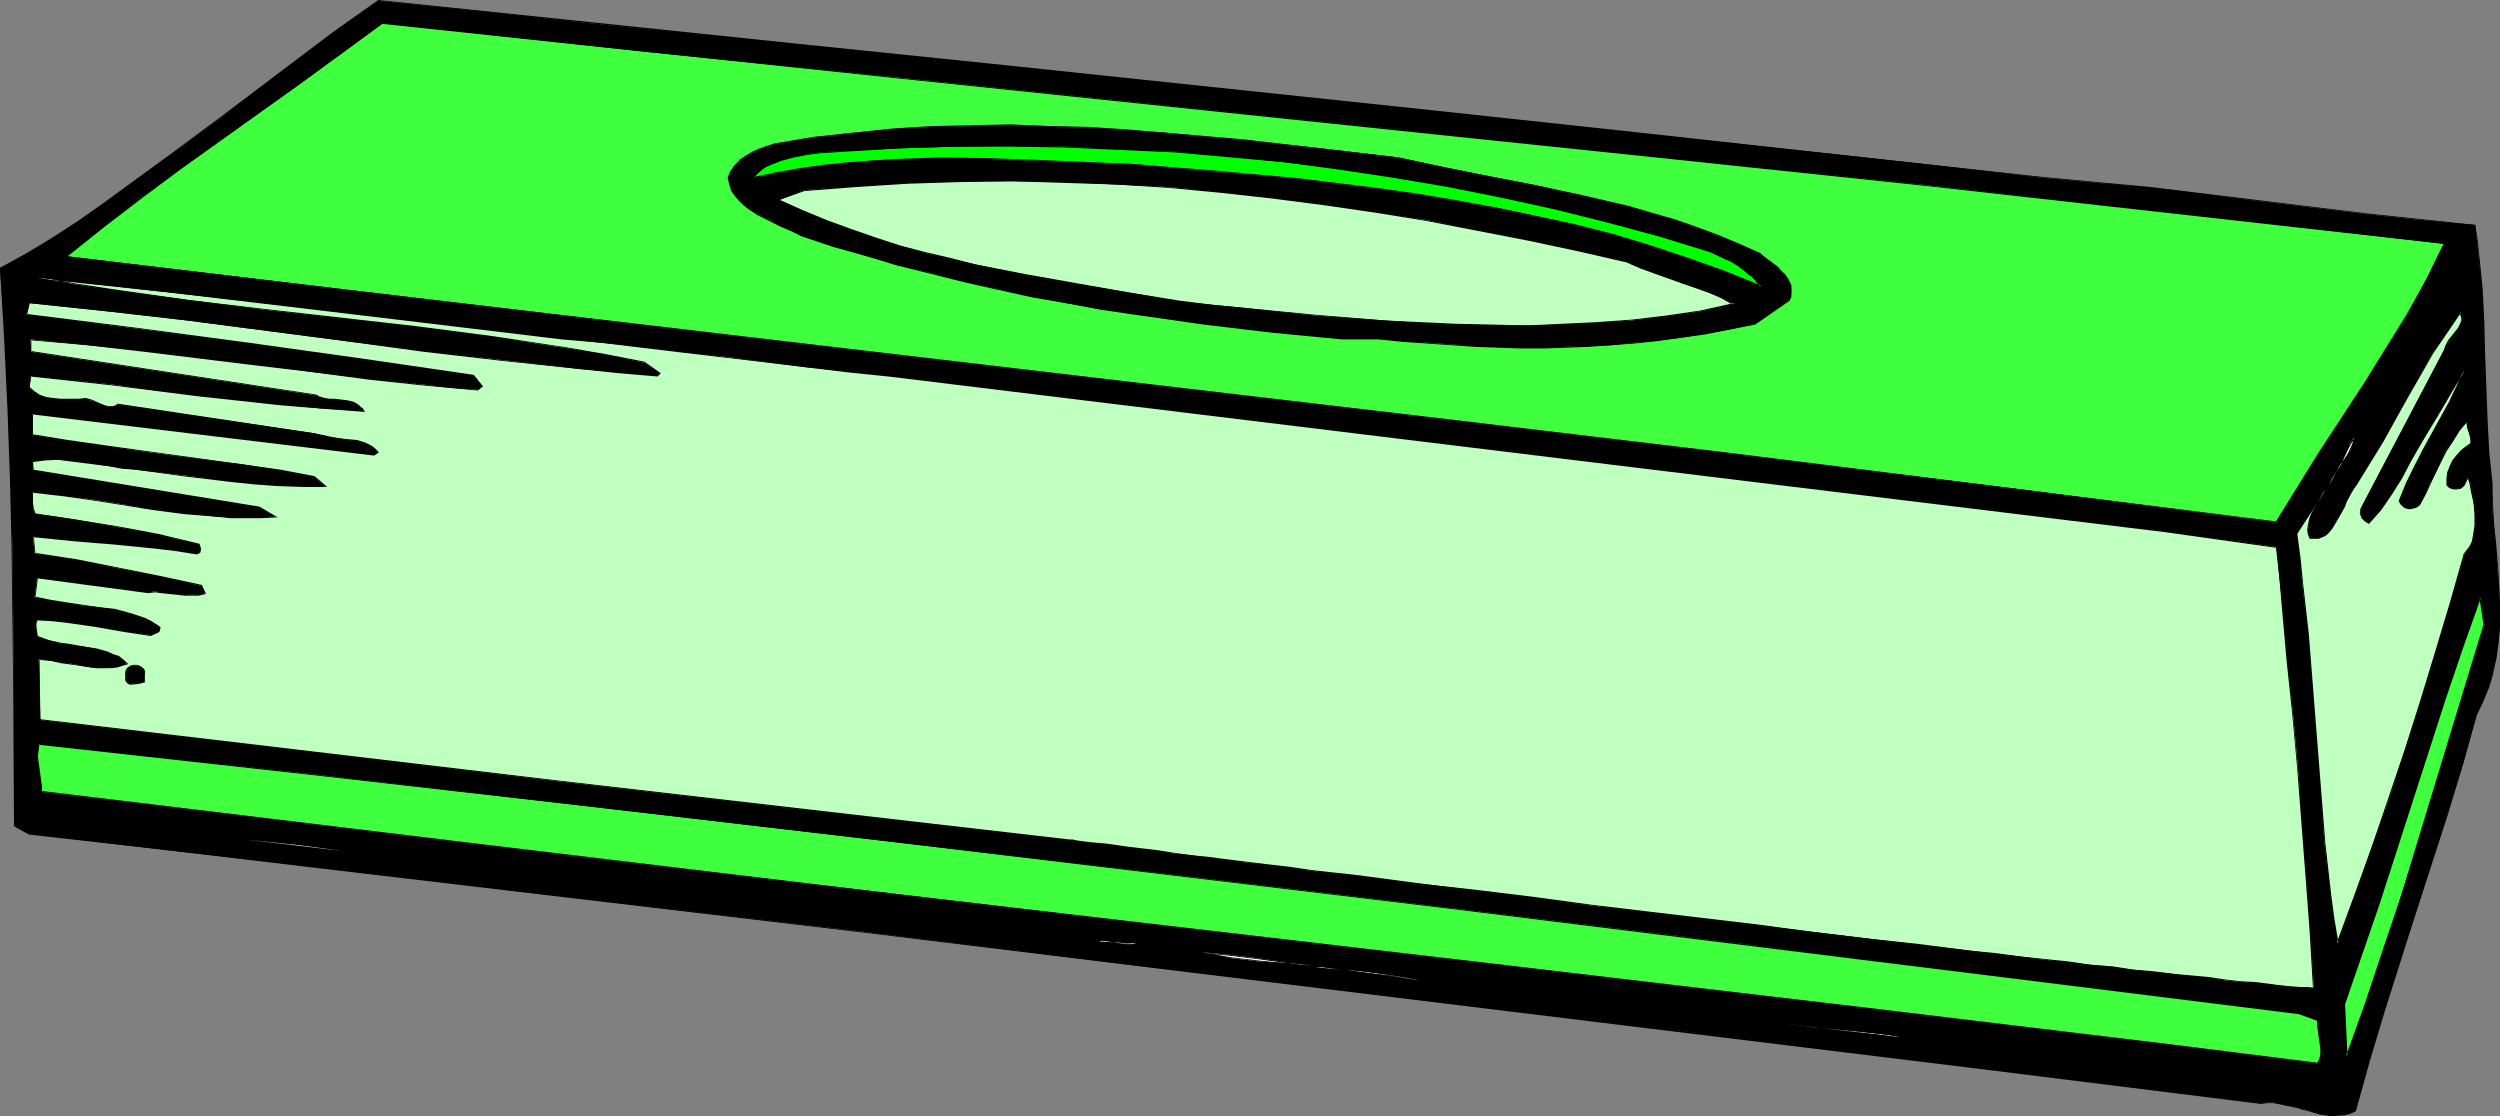
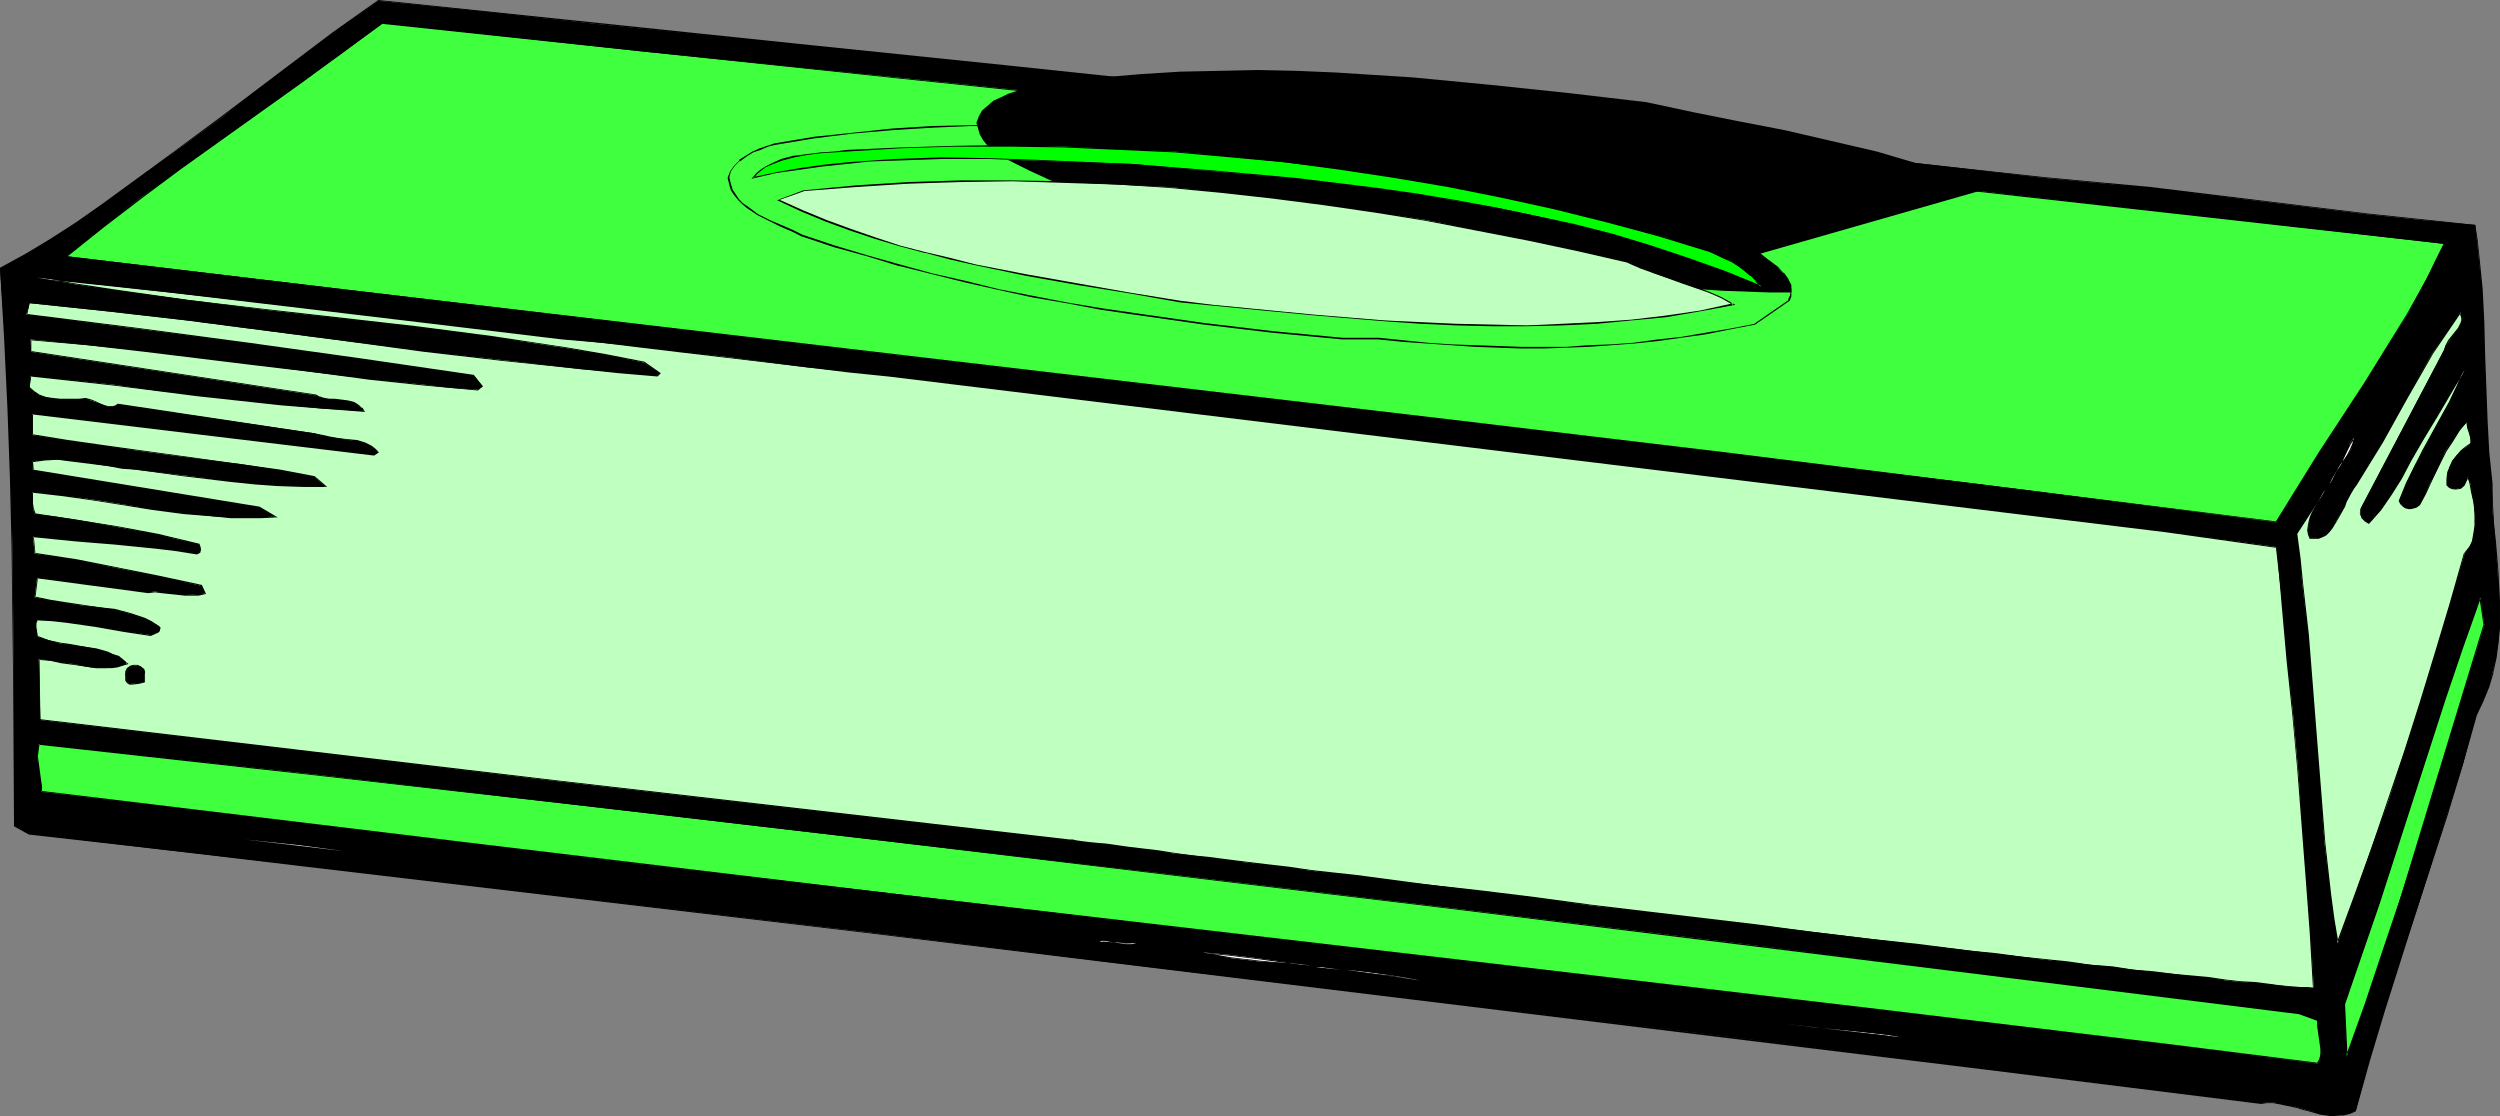
<svg xmlns="http://www.w3.org/2000/svg" xmlns:ns1="http://sodipodi.sourceforge.net/DTD/sodipodi-0.dtd" xmlns:ns2="http://www.inkscape.org/namespaces/inkscape" version="1.0" width="129.724mm" height="57.925mm" id="svg59" ns1:docname="Butter Dish 2.wmf">
  <rect width="100%" height="100%" fill="#808080" stroke="none" />
  <ns1:namedview id="namedview59" pagecolor="#ffffff" bordercolor="#000000" borderopacity="0.25" ns2:showpageshadow="2" ns2:pageopacity="0.0" ns2:pagecheckerboard="0" ns2:deskcolor="#d1d1d1" ns2:document-units="mm" />
  <defs id="defs1">
    <pattern id="WMFhbasepattern" patternUnits="userSpaceOnUse" width="6" height="6" x="0" y="0" />
  </defs>
  <path style="fill:#000000;fill-opacity:1;fill-rule:evenodd;stroke:none" d="m 400.929,34.9 10.342,0.969 10.504,0.969 21.17,2.585 21.17,2.585 10.666,1.131 10.666,0.969 0.323,3.07 0.323,3.07 0.646,6.463 0.323,6.463 0.162,6.463 0.485,12.926 0.323,6.14 0.646,6.14 0.162,2.747 v 2.747 l 0.323,2.908 0.162,2.747 0.485,5.817 0.323,5.817 v 2.747 2.908 l -0.162,2.908 -0.485,2.747 -0.646,2.908 -0.808,2.908 -1.131,2.747 -1.293,2.747 -2.586,9.694 -3.07,9.694 -6.141,19.389 -3.232,9.533 -3.07,9.856 -2.909,9.694 -2.586,9.694 -1.131,0.485 -1.293,0.323 -1.131,0.162 h -1.131 l -2.262,-0.323 -2.262,-0.646 -1.131,-0.323 -1.131,-0.323 -2.262,-0.485 -2.424,-0.485 h -1.293 l -1.131,0.162 -27.149,-3.393 -27.31,-3.393 -54.621,-6.786 -55.106,-6.624 -54.944,-6.624 -54.944,-6.786 -54.944,-6.463 L 59.954,169.813 32.805,166.743 5.818,163.511 2.909,161.896 2.747,148 V 134.267 L 2.424,107.123 2.101,93.55 1.616,79.978 0.97,66.406 0,52.673 l 5.01,-2.747 5.01,-3.07 4.848,-3.07 4.848,-3.393 9.534,-6.948 4.848,-3.555 4.848,-3.555 4.686,-3.393 4.363,-3.393 8.726,-6.624 8.726,-6.463 8.726,-6.301 20.685,2.1 20.523,2.262 40.885,4.201 40.723,4.201 81.123,8.563 40.562,4.362 40.885,4.362 20.685,2.262 z" id="path1" />
  <path style="fill:#000000;fill-opacity:1;fill-rule:evenodd;stroke:none" d="m 400.929,34.9 10.342,0.969 10.504,1.131 21.17,2.424 21.17,2.585 10.666,1.131 10.666,1.131 -0.162,-0.162 0.485,3.07 0.323,3.07 0.485,6.463 0.323,6.463 0.162,6.463 0.485,12.926 0.323,6.14 0.646,6.14 0.162,2.747 0.162,2.747 0.162,2.908 0.162,2.747 0.646,5.817 0.162,5.817 v 2.747 2.908 l -0.162,2.908 -0.485,2.747 -0.485,2.908 v 0 l -0.97,2.747 -0.97,2.747 -1.454,2.747 -2.586,9.694 -2.909,9.694 -6.302,19.389 -3.232,9.694 -3.07,9.694 -2.909,9.694 -2.586,9.856 h 0.162 l -1.293,0.323 h 0.162 l -1.293,0.323 -1.131,0.162 h -1.131 l -2.262,-0.323 -2.262,-0.485 v 0 l -1.131,-0.323 -0.97,-0.323 h -0.162 l -2.262,-0.646 -2.424,-0.323 h -1.293 -1.131 L 388.971,209.398 279.244,195.987 169.357,182.738 59.954,169.651 32.805,166.581 5.818,163.35 v 0 l -2.747,-1.454 v 0 L 2.747,134.267 2.424,107.123 2.262,93.55 1.778,79.978 1.131,66.406 0.162,52.673 v 0 l 5.01,-2.747 4.848,-2.908 5.01,-3.231 4.686,-3.231 9.696,-6.948 4.686,-3.716 9.534,-6.948 13.251,-9.856 8.565,-6.463 8.726,-6.463 v 0 l 82.093,8.725 40.723,4.201 81.123,8.563 40.562,4.362 61.57,6.624 20.685,2.262 V 34.738 L 380.244,32.476 318.675,25.69 278.113,21.328 196.99,12.764 156.267,8.563 74.174,0 l -8.888,6.301 -8.565,6.463 -13.251,10.017 -9.373,6.948 -4.848,3.555 -9.534,6.948 -4.848,3.393 L 9.858,46.856 5.01,49.764 0,52.511 0.808,66.406 1.454,79.978 l 0.485,13.572 0.323,13.572 0.323,27.144 0.162,27.79 2.909,1.616 27.149,3.07 27.149,3.231 109.403,12.926 109.888,13.411 109.726,13.411 54.459,6.786 1.131,-0.162 h 1.293 l 2.424,0.485 2.262,0.485 v 0 l 0.97,0.323 1.293,0.323 v 0 l 2.262,0.646 2.262,0.323 1.131,-0.162 h 1.131 l 1.293,-0.323 v 0 l 1.131,-0.485 2.747,-9.856 2.909,-9.694 3.07,-9.694 3.07,-9.694 6.302,-19.389 2.909,-9.694 2.747,-9.694 1.293,-2.747 1.131,-2.747 0.808,-2.747 v -0.162 l 0.646,-2.908 0.323,-2.747 0.323,-2.908 v -2.908 -2.747 l -0.323,-5.817 -0.485,-5.817 -0.323,-2.747 -0.162,-2.908 -0.162,-2.747 v -2.747 l -0.646,-6.14 -0.323,-6.14 -0.485,-12.926 -0.162,-6.463 -0.323,-6.463 -0.646,-6.463 -0.323,-3.07 -0.485,-3.07 -10.666,-1.131 -10.666,-1.131 -21.17,-2.585 -21.17,-2.585 -10.504,-0.969 -10.342,-0.969 z" id="path2" />
  <path style="fill:#3fff3f;fill-opacity:1;fill-rule:evenodd;stroke:none" d="m 479.305,47.825 -1.616,3.393 -1.778,3.393 -3.717,6.948 -4.202,6.786 -4.202,6.786 -8.888,13.572 -4.202,6.786 -4.202,6.948 L 392.526,95.489 338.39,88.865 284.254,82.402 175.659,69.638 67.226,56.712 13.09,50.249 l 7.11,-5.817 7.595,-5.817 7.757,-5.655 7.918,-5.655 15.837,-11.31 7.918,-5.655 7.757,-5.817 50.258,5.493 50.581,5.17 101,10.502 50.742,5.332 50.581,5.332 50.581,5.655 z" id="path3" />
  <path style="fill:#000000;fill-opacity:1;fill-rule:evenodd;stroke:none" d="m 479.305,47.825 v -0.162 l -1.778,3.555 -1.616,3.393 -3.878,6.948 -4.202,6.786 -4.202,6.786 -8.888,13.572 -4.202,6.786 -4.202,6.786 h 0.162 L 392.526,95.489 338.39,88.703 284.254,82.24 67.226,56.712 13.09,50.249 v 0.162 l 7.272,-5.817 7.595,-5.817 7.595,-5.655 7.918,-5.655 15.837,-11.31 7.918,-5.817 7.757,-5.655 v 0 l 50.258,5.332 50.581,5.332 151.742,15.834 50.581,5.332 50.581,5.655 50.581,5.655 0.323,-0.162 L 428.724,41.847 378.144,36.354 327.563,30.86 175.821,15.188 125.24,9.856 74.821,4.362 l -7.757,5.817 -7.757,5.655 -15.998,11.31 -7.918,5.655 -7.595,5.817 -7.595,5.655 -7.434,6.14 54.459,6.463 217.029,25.69 54.136,6.463 54.136,6.624 54.136,6.786 4.04,-6.786 4.363,-6.948 8.888,-13.572 4.202,-6.786 4.04,-6.786 3.878,-6.786 1.778,-3.555 1.778,-3.555 z" id="path4" />
-   <path style="fill:#000000;fill-opacity:1;fill-rule:evenodd;stroke:none" d="m 345.177,49.764 1.131,0.808 1.131,0.969 1.131,0.969 1.131,1.131 0.808,1.131 0.323,0.646 0.323,0.646 0.162,0.646 v 0.646 l -0.162,0.808 -0.323,0.646 -6.626,4.686 -5.01,1.131 -4.848,0.808 -4.686,0.808 -4.525,0.485 -4.686,0.485 -4.363,0.485 -4.525,0.162 -4.363,0.162 -4.525,0.162 h -4.363 l -4.525,-0.162 -4.525,-0.162 -4.686,-0.323 -4.686,-0.323 -4.686,-0.323 -4.848,-0.485 h -7.11 l -13.574,-1.293 -13.574,-1.616 -13.574,-1.939 -6.626,-0.969 -6.787,-1.131 -6.626,-1.293 -6.626,-1.454 -6.464,-1.454 -6.464,-1.616 -6.464,-1.616 -6.464,-1.777 -6.302,-1.939 -6.302,-2.1 -2.101,-0.969 -2.101,-0.969 -2.262,-1.131 -2.262,-1.131 -2.101,-1.293 -0.808,-0.646 -0.97,-0.969 -0.646,-0.808 -0.646,-1.131 -0.323,-1.131 -0.323,-1.131 0.485,-1.293 0.646,-1.131 1.131,-0.969 1.131,-0.969 1.454,-0.646 1.293,-0.646 1.454,-0.485 1.454,-0.485 7.757,-1.293 7.757,-0.969 7.595,-0.646 7.757,-0.485 7.595,-0.162 7.757,-0.162 7.595,0.162 7.595,0.323 7.595,0.485 7.595,0.485 15.19,1.454 15.352,1.616 15.19,1.777 9.05,1.939 8.888,1.777 9.211,1.777 9.05,2.1 9.05,2.1 4.363,1.293 4.363,1.293 4.363,1.454 4.202,1.616 4.363,1.616 z" id="path5" />
+   <path style="fill:#000000;fill-opacity:1;fill-rule:evenodd;stroke:none" d="m 345.177,49.764 1.131,0.808 1.131,0.969 1.131,0.969 1.131,1.131 0.808,1.131 0.323,0.646 0.323,0.646 0.162,0.646 v 0.646 h -4.363 l -4.525,-0.162 -4.525,-0.162 -4.686,-0.323 -4.686,-0.323 -4.686,-0.323 -4.848,-0.485 h -7.11 l -13.574,-1.293 -13.574,-1.616 -13.574,-1.939 -6.626,-0.969 -6.787,-1.131 -6.626,-1.293 -6.626,-1.454 -6.464,-1.454 -6.464,-1.616 -6.464,-1.616 -6.464,-1.777 -6.302,-1.939 -6.302,-2.1 -2.101,-0.969 -2.101,-0.969 -2.262,-1.131 -2.262,-1.131 -2.101,-1.293 -0.808,-0.646 -0.97,-0.969 -0.646,-0.808 -0.646,-1.131 -0.323,-1.131 -0.323,-1.131 0.485,-1.293 0.646,-1.131 1.131,-0.969 1.131,-0.969 1.454,-0.646 1.293,-0.646 1.454,-0.485 1.454,-0.485 7.757,-1.293 7.757,-0.969 7.595,-0.646 7.757,-0.485 7.595,-0.162 7.757,-0.162 7.595,0.162 7.595,0.323 7.595,0.485 7.595,0.485 15.19,1.454 15.352,1.616 15.19,1.777 9.05,1.939 8.888,1.777 9.211,1.777 9.05,2.1 9.05,2.1 4.363,1.293 4.363,1.293 4.363,1.454 4.202,1.616 4.363,1.616 z" id="path5" />
  <path style="fill:#000000;fill-opacity:1;fill-rule:evenodd;stroke:none" d="m 345.177,49.926 0.97,0.808 1.131,0.969 1.293,0.969 v -0.162 l 1.131,1.131 h -0.162 l 0.808,1.131 0.323,0.646 0.323,0.646 v 0 l 0.162,0.646 v 0.646 l -0.162,0.808 v -0.162 l -0.323,0.808 h 0.162 l -6.787,4.686 h 0.162 l -5.01,0.969 -4.848,0.808 -4.686,0.808 -4.525,0.485 -4.686,0.646 -4.363,0.323 -4.525,0.162 -4.363,0.323 h -4.525 -4.363 l -4.525,-0.162 -4.525,-0.162 -4.686,-0.162 -4.686,-0.323 -4.686,-0.485 -4.848,-0.485 h -7.11 l -13.574,-1.293 -13.574,-1.616 -13.574,-1.939 -6.626,-0.969 -6.787,-1.131 -6.626,-1.293 -6.626,-1.293 -6.464,-1.616 -6.464,-1.454 -6.464,-1.777 v 0 l -6.302,-1.777 -6.464,-1.939 -6.302,-2.1 -1.939,-0.969 -2.262,-0.969 -2.262,-0.969 -2.262,-1.131 -1.939,-1.454 -0.97,-0.646 v 0 l -0.808,-0.808 v 0 l -0.646,-0.969 -0.646,-0.969 -0.323,-1.131 -0.323,-1.293 v 0.162 l 0.323,-1.293 0.808,-1.131 v 0 l 0.97,-0.969 v 0.162 l 1.293,-0.969 1.293,-0.808 1.454,-0.485 1.454,-0.646 1.293,-0.323 v 0 l 7.757,-1.293 7.757,-0.969 7.595,-0.646 7.757,-0.485 7.595,-0.323 h 7.757 l 7.595,0.162 7.595,0.323 7.595,0.485 7.595,0.485 15.19,1.454 15.352,1.616 15.19,1.777 9.05,1.939 8.888,1.777 9.211,1.777 9.05,2.1 9.05,2.1 h -0.162 l 4.525,1.293 4.363,1.293 4.363,1.454 4.202,1.454 4.202,1.777 4.202,1.939 v -0.323 l -4.04,-1.777 -4.202,-1.777 -4.363,-1.616 -4.202,-1.454 -4.525,-1.293 -4.363,-1.293 v 0 l -9.05,-2.1 -9.05,-1.939 -9.211,-1.777 -8.888,-1.777 -9.05,-1.939 -15.19,-1.777 -15.352,-1.777 -15.19,-1.293 -7.595,-0.646 -7.595,-0.485 -7.595,-0.162 -7.595,-0.323 -7.757,0.162 -7.595,0.162 -7.757,0.485 -7.595,0.808 -7.757,0.808 -7.757,1.293 v 0 l -1.454,0.485 -1.454,0.485 -1.454,0.646 -1.293,0.808 -1.293,0.808 v 0.162 l -0.97,0.969 -0.808,1.131 -0.485,1.293 0.323,1.293 0.323,1.131 0.646,0.969 0.808,0.969 v 0 l 0.808,0.808 v 0 l 0.97,0.808 1.939,1.293 2.262,1.131 2.262,1.131 2.262,0.969 1.939,0.969 6.302,2.1 6.464,1.777 6.302,1.939 h 0.162 l 6.464,1.616 6.464,1.616 6.464,1.454 6.626,1.454 6.626,1.131 6.787,1.293 6.626,0.969 13.574,1.939 13.574,1.616 13.574,1.293 h 7.11 l 4.848,0.485 4.686,0.323 4.686,0.323 4.686,0.323 4.525,0.162 4.525,0.162 h 4.363 l 4.525,-0.162 4.363,-0.162 4.525,-0.323 4.363,-0.323 4.686,-0.485 4.525,-0.646 4.686,-0.646 4.848,-0.969 5.01,-0.969 6.787,-4.686 0.323,-0.808 v 0 -0.808 -0.646 -0.808 l -0.323,-0.646 -0.323,-0.646 -0.808,-1.131 h -0.162 l -0.97,-1.131 v 0 l -1.293,-0.969 -1.131,-0.808 -1.131,-0.969 z" id="path6" />
  <path style="fill:#00ff00;fill-opacity:1;fill-rule:evenodd;stroke:none" d="m 335.32,49.28 2.909,1.293 1.293,0.646 1.293,0.808 1.293,0.969 1.131,0.969 1.131,1.131 1.131,1.131 -7.11,-2.908 -7.272,-2.585 -7.272,-2.424 -7.434,-2.262 -7.595,-1.939 -7.595,-1.777 -7.757,-1.616 -7.757,-1.293 -7.757,-1.293 -7.918,-1.131 -7.918,-0.969 -7.918,-0.969 -15.998,-1.454 -16.16,-1.454 -18.584,-0.646 -9.373,-0.323 -9.373,-0.162 -9.373,0.323 -4.686,0.162 -4.525,0.485 -4.686,0.485 -4.525,0.646 -4.686,0.808 -4.525,0.969 0.808,-0.808 0.646,-0.808 0.97,-0.485 0.97,-0.646 2.262,-0.808 2.424,-0.646 2.586,-0.485 2.586,-0.323 2.586,-0.162 2.424,-0.162 10.666,-0.485 10.666,-0.323 10.827,-0.162 10.666,0.162 10.827,0.485 10.827,0.485 10.827,0.969 10.666,1.131 10.827,1.293 10.666,1.616 10.504,1.777 10.504,2.1 10.342,2.262 10.342,2.585 10.181,2.747 z" id="path7" />
  <path style="fill:#000000;fill-opacity:1;fill-rule:evenodd;stroke:none" d="m 335.32,49.441 2.747,1.293 1.454,0.646 1.293,0.808 1.293,0.969 1.131,0.969 v -0.162 l 1.131,1.131 h -0.162 l 1.131,1.293 0.162,-0.323 -7.11,-2.908 -7.272,-2.585 -7.272,-2.424 -7.434,-2.262 -7.595,-1.939 v 0 l -7.595,-1.616 -7.757,-1.616 -7.757,-1.454 -7.757,-1.293 -7.918,-1.131 -7.918,-0.969 -7.918,-0.969 -15.998,-1.454 -16.16,-1.293 -18.584,-0.808 -9.373,-0.323 -9.373,-0.162 -9.373,0.323 -4.686,0.323 -4.525,0.323 -4.686,0.485 -4.525,0.646 -4.686,0.808 -4.525,0.969 0.162,0.162 0.646,-0.808 0.808,-0.646 v 0 l 0.808,-0.646 1.131,-0.485 2.101,-0.808 2.424,-0.646 v 0 l 2.586,-0.485 2.586,-0.323 2.586,-0.162 2.424,-0.162 10.666,-0.646 10.666,-0.323 h 10.827 l 10.666,0.162 10.827,0.485 10.827,0.485 10.827,0.969 10.666,0.969 10.827,1.454 10.666,1.616 10.504,1.777 10.504,2.1 10.342,2.262 10.342,2.585 v 0 l 10.181,2.747 10.019,3.07 0.162,-0.323 -10.019,-2.908 -10.181,-2.908 h -0.162 l -10.342,-2.585 -10.342,-2.262 -10.504,-2.1 -10.504,-1.777 -10.666,-1.616 -10.827,-1.293 -10.666,-1.131 -10.827,-0.808 -10.827,-0.646 -10.827,-0.323 -10.666,-0.323 -10.827,0.162 -10.666,0.323 -10.666,0.485 -2.424,0.323 -2.586,0.162 -2.586,0.323 -2.586,0.323 h -0.162 l -2.424,0.646 -2.101,0.969 -0.97,0.485 -0.97,0.646 v 0 l -0.808,0.646 -0.97,1.131 4.848,-1.131 4.686,-0.646 4.525,-0.646 4.686,-0.485 4.525,-0.485 4.686,-0.162 9.373,-0.323 h 9.373 l 9.373,0.323 18.584,0.808 16.16,1.293 15.998,1.616 7.918,0.969 7.918,0.969 7.918,1.131 7.757,1.131 7.757,1.454 7.757,1.616 7.595,1.777 v 0 l 7.434,1.939 7.434,2.262 7.272,2.424 7.272,2.585 7.595,3.07 -1.293,-1.616 v 0 l -1.131,-0.969 v -0.162 l -1.131,-0.969 -1.293,-0.808 -1.454,-0.808 -1.293,-0.808 -2.747,-1.293 z" id="path8" />
  <path style="fill:#bfffbf;fill-opacity:1;fill-rule:evenodd;stroke:none" d="m 319.321,51.38 2.424,1.131 2.747,1.131 5.333,1.777 5.171,1.939 2.586,0.969 2.424,1.293 -6.626,1.454 -6.626,0.969 -6.787,0.808 -6.787,0.485 -6.787,0.323 -6.949,0.162 h -6.949 l -6.949,-0.162 -6.949,-0.323 -6.949,-0.485 -13.736,-0.969 -13.413,-1.454 -6.626,-0.646 -6.464,-0.646 -10.019,-1.777 -10.019,-1.616 -10.019,-1.777 -10.019,-2.1 -5.01,-1.131 -4.848,-1.131 -5.01,-1.454 -4.848,-1.454 -4.848,-1.616 -4.686,-1.777 -4.686,-1.939 -4.686,-2.1 4.848,-1.939 10.342,-0.808 10.181,-0.646 10.181,-0.323 h 10.342 l 10.181,0.162 10.181,0.485 10.181,0.485 10.181,0.969 10.181,1.131 10.019,1.293 10.019,1.454 10.019,1.616 10.019,1.939 10.019,1.939 9.858,2.1 z" id="path9" />
  <path style="fill:#000000;fill-opacity:1;fill-rule:evenodd;stroke:none" d="m 319.321,51.542 h -0.162 l 2.586,1.131 2.747,0.969 5.333,1.939 5.171,1.777 2.586,1.131 2.262,1.293 0.162,-0.323 -6.626,1.454 -6.626,0.969 -6.787,0.808 -6.787,0.485 -6.787,0.323 -6.949,0.323 -6.949,-0.162 -6.949,-0.162 -6.949,-0.323 -6.949,-0.323 -13.736,-1.131 -13.413,-1.293 -6.626,-0.646 -6.464,-0.808 -10.019,-1.616 -10.019,-1.777 -10.019,-1.777 -10.019,-1.939 -5.01,-1.293 -4.848,-1.131 v 0 l -5.01,-1.293 -4.848,-1.616 -4.686,-1.616 -4.848,-1.777 -4.686,-1.939 -4.686,-2.1 v 0.162 l 5.01,-1.777 h -0.162 l 10.342,-0.808 10.181,-0.646 10.181,-0.323 10.342,-0.162 10.181,0.323 10.181,0.323 10.181,0.646 10.181,0.969 10.181,1.131 10.019,1.293 10.019,1.454 10.019,1.616 10.019,1.939 10.019,1.939 9.858,2.1 9.858,2.262 v -0.323 l -9.858,-2.262 -9.858,-2.1 -10.019,-1.939 -10.019,-1.777 -10.019,-1.777 -10.019,-1.454 -10.019,-1.293 -10.181,-1.131 -10.181,-0.808 -10.181,-0.646 -10.181,-0.485 -10.181,-0.162 h -10.342 l -10.181,0.323 -10.181,0.646 -10.342,0.969 -5.171,1.939 4.848,2.262 4.686,1.939 4.848,1.777 4.848,1.616 4.848,1.454 4.848,1.293 h 0.162 l 4.848,1.293 5.01,1.131 10.019,2.1 10.019,1.777 10.019,1.616 10.019,1.777 6.464,0.646 6.626,0.646 13.413,1.293 13.736,1.131 6.949,0.485 6.949,0.323 6.949,0.162 h 6.949 l 6.949,-0.162 6.787,-0.323 6.787,-0.646 6.787,-0.646 6.626,-1.131 6.949,-1.293 -2.586,-1.454 -2.586,-1.131 -5.333,-1.939 -5.333,-1.777 -2.586,-1.131 -2.586,-1.131 z" id="path10" />
  <path style="fill:#bfffbf;fill-opacity:1;fill-rule:evenodd;stroke:none" d="m 110.211,66.406 7.595,0.808 7.918,0.808 8.08,0.969 8.242,0.969 16.322,2.1 7.918,0.808 7.918,0.808 250.48,30.537 21.816,3.07 0.485,5.655 0.646,5.655 0.97,10.987 1.131,10.664 0.97,10.664 0.808,10.502 0.808,10.502 0.808,10.825 0.323,5.493 0.323,5.493 h -1.293 l -1.454,-0.162 h -1.939 l -1.939,-0.323 -2.262,-0.162 -2.586,-0.323 -2.909,-0.162 -2.909,-0.323 -3.232,-0.485 -3.555,-0.323 -3.555,-0.485 -3.717,-0.323 -4.04,-0.485 -4.04,-0.485 -4.363,-0.485 -4.363,-0.485 -4.686,-0.485 -4.686,-0.646 -4.686,-0.485 -5.01,-0.646 -10.019,-1.131 -10.504,-1.293 -10.666,-1.293 -10.827,-1.293 -21.816,-2.585 -10.827,-1.293 -10.666,-1.454 -10.504,-1.293 -10.181,-1.293 -4.848,-0.485 -4.848,-0.646 -4.848,-0.646 -4.525,-0.485 -4.363,-0.485 -4.363,-0.646 -4.202,-0.485 -4.04,-0.485 -3.878,-0.485 -3.717,-0.485 -3.394,-0.485 -3.394,-0.323 -3.07,-0.485 -2.747,-0.323 -2.747,-0.323 -2.262,-0.323 -2.262,-0.323 -1.939,-0.162 -1.616,-0.162 -1.293,-0.162 -1.131,-0.162 -0.646,-0.162 h -0.646 v 0 l -50.419,-5.817 -50.419,-5.817 -50.419,-5.978 -50.581,-5.978 -0.323,-11.956 2.262,0.323 2.101,0.323 2.424,0.323 2.262,0.485 2.101,0.323 h 2.262 l 0.97,-0.162 1.131,-0.162 0.808,-0.162 0.97,-0.485 -0.808,-0.646 -0.97,-0.646 -0.97,-0.485 -0.97,-0.323 -2.262,-0.646 -2.262,-0.485 -2.586,-0.323 -2.262,-0.323 -2.262,-0.646 -2.262,-0.646 v -0.969 L 7.11,123.118 v -0.808 -0.485 l 0.162,-0.323 2.909,0.162 2.909,0.323 5.656,0.808 5.494,0.969 5.333,0.808 0.646,-0.162 0.646,-0.485 0.323,-0.162 0.162,-0.323 v -0.323 l -0.162,-0.323 -1.454,-0.808 -1.454,-0.646 -1.293,-0.485 -1.454,-0.485 -3.07,-0.808 -3.07,-0.485 -3.232,-0.323 -3.232,-0.485 -3.07,-0.485 -3.07,-0.646 0.485,-3.878 21.816,2.908 1.293,-0.162 1.293,0.162 3.07,0.323 1.454,0.162 h 1.454 1.293 l 1.293,-0.323 -0.808,-1.454 -8.08,-1.777 -8.08,-1.616 -8.08,-1.616 -4.202,-0.646 -4.202,-0.646 -0.323,-3.393 8.08,0.808 3.878,0.323 4.04,0.323 8.08,0.808 4.04,0.485 4.04,0.646 0.323,-0.162 0.162,-0.162 0.162,-0.485 v -0.646 l -0.323,-0.323 -3.878,-0.969 -4.04,-0.969 -7.757,-1.454 -8.08,-1.454 -4.202,-0.646 -4.202,-0.485 -0.323,-1.131 v -0.969 l -0.162,-2.262 5.656,0.646 5.818,0.808 6.141,0.969 5.979,0.969 6.141,0.808 6.141,0.646 3.07,0.162 h 2.909 2.909 l 2.909,-0.162 -3.07,-1.777 L 6.464,92.258 6.302,90.481 8.726,90.157 h 2.586 l 2.424,0.162 2.586,0.323 5.171,0.808 2.424,0.323 2.586,0.323 9.373,1.131 9.373,1.131 4.686,0.485 4.525,0.323 4.686,0.162 4.686,0.162 -2.101,-1.939 -6.787,-1.293 L 47.995,91.127 34.098,89.35 26.987,88.38 20.038,87.411 13.251,86.441 6.302,85.31 v -4.201 l 67.064,8.079 0.808,-0.485 -0.646,-0.646 -0.646,-0.485 -1.454,-0.646 -1.616,-0.485 -1.616,-0.162 -1.616,-0.323 -1.778,-0.162 -1.454,-0.323 -1.616,-0.485 -38.622,-5.655 -0.485,0.323 -0.485,0.162 H 21.331 L 20.523,79.494 19.715,79.171 18.746,78.847 17.776,78.524 16.806,78.201 h -0.97 l -1.293,0.162 H 11.797 L 10.342,78.201 9.05,77.878 7.757,77.555 6.626,76.908 5.818,75.939 l 0.162,-2.262 16.322,1.777 8.242,1.131 8.242,0.969 16.322,1.777 8.08,0.808 8.08,0.485 -0.323,-0.485 -0.485,-0.485 -0.485,-0.485 -0.646,-0.162 -1.131,-0.323 -2.586,-0.323 -1.293,-0.162 -1.293,-0.162 -0.485,-0.162 L 62.054,77.555 5.979,68.991 v -2.424 l 11.15,1.131 11.15,1.131 22.462,2.747 10.989,1.454 10.827,1.293 10.666,1.131 5.333,0.646 5.01,0.323 1.131,-0.646 L 92.92,73.677 70.781,70.446 48.803,67.376 26.987,64.467 5.171,61.721 l 0.646,-2.262 15.352,1.616 15.514,1.777 31.027,4.039 15.352,1.939 15.352,1.777 15.352,1.777 7.595,0.646 7.434,0.646 0.646,-0.485 -3.232,-2.1 -7.272,-1.454 -7.434,-1.293 -7.434,-1.131 -7.434,-1.131 -14.867,-1.939 -29.896,-3.393 -15.029,-1.939 -14.706,-1.939 -7.434,-1.131 -7.434,-1.293 25.856,2.908 25.856,2.908 25.694,3.07 z" id="path11" />
  <path style="fill:#000000;fill-opacity:1;fill-rule:evenodd;stroke:none" d="m 110.211,66.568 7.595,0.646 7.918,0.969 8.08,0.969 8.242,0.969 16.322,1.939 7.918,0.969 7.918,0.808 250.48,30.537 21.816,3.07 -0.162,-0.162 0.646,5.655 0.485,5.655 0.97,10.987 1.131,10.664 0.97,10.664 0.808,10.502 0.808,10.502 0.808,10.825 0.646,10.987 h 0.162 l -1.293,-0.162 h -1.454 l -1.939,-0.162 -1.939,-0.162 -2.262,-0.323 -2.586,-0.323 -2.909,-0.162 -2.909,-0.323 -3.232,-0.485 -3.555,-0.323 -3.555,-0.323 -3.717,-0.485 -4.04,-0.323 -4.04,-0.646 -4.363,-0.323 -4.363,-0.646 -4.686,-0.485 -4.686,-0.485 -4.686,-0.646 -5.01,-0.485 -10.019,-1.293 -10.504,-1.131 -10.666,-1.293 -10.827,-1.454 -21.816,-2.585 -10.827,-1.293 -10.666,-1.454 -10.504,-1.293 -10.181,-1.131 -4.848,-0.646 -4.848,-0.646 -4.848,-0.646 -4.525,-0.485 -4.363,-0.485 -4.363,-0.646 -4.202,-0.485 -4.04,-0.485 -3.878,-0.485 -3.717,-0.485 -3.394,-0.323 -3.394,-0.485 -3.07,-0.485 -2.747,-0.323 -2.747,-0.323 -2.262,-0.323 -2.262,-0.323 -1.939,-0.162 -1.616,-0.162 -1.293,-0.162 -1.131,-0.162 -0.646,-0.162 h -0.646 v 0 L 108.918,153.009 58.499,147.031 7.918,141.053 v 0.162 l -0.162,-11.956 -0.162,0.162 2.262,0.162 2.101,0.485 2.424,0.323 2.262,0.323 2.101,0.323 h 2.262 0.97 l 1.131,-0.162 v 0 l 0.97,-0.323 1.131,-0.323 -1.131,-0.969 -0.808,-0.646 -1.131,-0.323 -0.97,-0.485 -2.262,-0.646 v 0 l -2.262,-0.323 -2.586,-0.485 -2.262,-0.323 -2.262,-0.485 v 0 l -2.101,-0.808 v 0.162 L 7.272,123.926 7.11,123.118 v -0.808 l 0.162,-0.485 v 0.162 l 0.162,-0.485 -0.162,0.162 2.909,0.162 2.909,0.323 5.656,0.808 5.494,0.969 5.333,0.808 0.646,-0.323 0.808,-0.323 0.323,-0.323 v -0.162 l 0.162,-0.485 -0.323,-0.323 -1.454,-0.969 -1.293,-0.646 -1.454,-0.485 -1.454,-0.485 v 0 l -3.07,-0.808 -3.07,-0.323 -3.232,-0.485 -3.232,-0.485 -3.07,-0.485 -3.07,-0.646 0.162,0.162 0.485,-3.878 -0.162,0.162 21.816,2.908 1.293,-0.162 1.293,0.162 3.07,0.323 1.454,0.162 h 1.454 1.293 l 1.454,-0.323 -0.808,-1.777 -8.242,-1.777 -8.08,-1.616 -8.08,-1.616 -4.202,-0.646 -4.202,-0.646 0.162,0.162 -0.323,-3.393 -0.162,0.162 8.08,0.808 3.878,0.323 4.04,0.323 8.08,0.808 4.04,0.485 4.04,0.646 0.323,-0.162 0.323,-0.162 0.162,-0.646 -0.162,-0.646 -0.162,-0.485 -4.04,-0.969 v 0 l -4.04,-0.969 -7.757,-1.454 -8.08,-1.293 -4.202,-0.646 -4.202,-0.646 H 6.949 L 6.626,99.69 v 0 L 6.464,98.721 v -2.262 l -0.162,0.162 5.656,0.646 5.818,0.808 6.141,0.969 5.979,0.969 6.141,0.808 6.141,0.485 3.07,0.323 h 2.909 2.909 l 3.394,-0.162 -3.555,-2.1 -44.44,-7.271 0.162,0.162 -0.162,-1.777 -0.162,0.162 2.424,-0.323 2.586,-0.162 2.424,0.323 2.586,0.323 5.171,0.646 2.424,0.485 2.586,0.162 9.373,1.293 9.373,1.131 4.686,0.485 4.525,0.323 4.686,0.162 h 5.01 L 61.731,93.389 54.944,92.096 47.995,91.127 26.987,88.219 20.038,87.249 13.251,86.28 6.302,85.149 6.464,85.31 v -4.201 l -0.162,0.162 67.064,8.079 0.97,-0.646 -0.646,-0.646 v 0 l -0.808,-0.646 -1.293,-0.646 -1.616,-0.485 h -0.162 l -1.616,-0.162 -1.616,-0.162 -1.778,-0.323 -1.454,-0.323 v 0 L 61.731,84.987 v 0 l -38.622,-5.817 -0.485,0.323 -0.485,0.162 v 0 h -0.808 l -0.808,-0.162 v 0 L 19.715,79.171 18.746,78.686 17.938,78.363 16.806,78.04 15.837,78.201 H 14.544 11.797 L 10.342,78.04 9.05,77.878 v 0 L 7.757,77.393 6.787,76.747 v 0 L 5.818,75.939 v 0 l 0.323,-2.262 -0.162,0.162 16.322,1.777 16.483,2.1 v -0.323 l -16.483,-1.939 -16.322,-1.939 -0.323,2.585 0.97,0.969 0.97,0.485 1.293,0.485 h 0.162 l 1.293,0.323 1.454,0.162 h 2.747 l 1.293,-0.162 h 0.97 v 0 l 0.97,0.162 0.97,0.323 0.808,0.485 0.808,0.323 h 0.162 l 0.808,0.162 h 0.808 0.646 l 0.485,-0.323 h -0.162 l 38.622,5.655 v 0 l 1.454,0.485 h 0.162 l 1.454,0.323 1.778,0.162 1.616,0.162 1.616,0.323 v 0 l 1.616,0.485 1.454,0.646 0.646,0.485 v 0 l 0.646,0.485 v -0.162 l -0.808,0.485 v 0 L 6.141,80.948 v 4.362 l 7.11,1.293 6.787,0.969 6.949,0.808 21.008,2.908 6.949,1.131 6.787,1.293 v -0.162 l 1.939,1.939 0.162,-0.162 -4.686,-0.162 -4.686,-0.162 -4.525,-0.323 -4.686,-0.485 -9.373,-0.969 -9.373,-1.293 -2.586,-0.323 -2.424,-0.323 -5.171,-0.808 -2.586,-0.323 -2.424,-0.162 H 8.726 l -2.586,0.485 0.323,1.939 44.44,7.271 h -0.162 l 3.232,1.777 v -0.162 h -2.909 -2.909 -2.909 l -3.07,-0.162 -6.141,-0.646 -6.141,-0.808 -5.979,-0.808 -6.141,-0.969 -5.818,-0.969 -5.818,-0.646 0.162,2.424 0.162,0.969 0.323,1.293 4.202,0.485 4.202,0.646 8.08,1.293 7.757,1.616 4.04,0.808 h -0.162 l 4.04,1.131 -0.162,-0.162 0.323,0.485 v -0.162 0.646 -0.162 l -0.162,0.646 h 0.162 l -0.323,0.162 v 0 h -0.162 v 0 l -4.04,-0.646 -4.04,-0.485 -8.08,-0.808 -4.04,-0.323 -3.878,-0.323 -8.08,-0.808 0.323,3.555 4.202,0.808 4.202,0.646 8.08,1.454 8.08,1.777 8.08,1.616 h -0.162 l 0.808,1.616 0.162,-0.162 -1.293,0.162 -1.293,0.162 -1.454,-0.162 -1.454,-0.162 -3.07,-0.323 h -1.293 -1.293 l -21.816,-2.908 -0.485,4.039 3.07,0.808 3.07,0.485 3.232,0.323 3.232,0.485 3.07,0.485 3.07,0.646 h -0.162 l 1.454,0.646 1.454,0.485 1.454,0.646 1.293,0.808 v 0 l 0.162,0.323 v -0.162 0.323 0 l -0.162,0.323 v -0.162 l -0.162,0.162 -0.808,0.485 -0.485,0.323 v 0 l -5.333,-0.969 -5.494,-0.969 -5.656,-0.808 -2.909,-0.323 -2.909,-0.162 -0.323,0.485 v 0.485 0.808 l 0.162,0.808 0.162,0.969 2.101,0.808 h 0.162 l 2.262,0.485 2.262,0.485 2.586,0.323 2.262,0.485 h -0.162 l 2.262,0.646 1.131,0.323 0.97,0.485 0.808,0.646 0.97,0.646 v -0.323 l -0.97,0.485 -0.97,0.162 h 0.162 l -1.131,0.162 -0.97,0.162 h -2.262 l -2.101,-0.323 -2.262,-0.323 -2.424,-0.485 -2.101,-0.323 -2.262,-0.162 0.162,11.956 50.742,6.14 50.419,5.817 100.838,11.795 v 0 h 0.646 l 0.646,0.162 1.131,0.162 1.293,0.162 1.616,0.162 1.939,0.162 2.262,0.323 2.262,0.323 2.747,0.323 2.747,0.323 3.07,0.323 3.394,0.485 3.394,0.485 3.717,0.485 3.878,0.323 4.04,0.646 4.202,0.485 4.363,0.485 4.363,0.646 4.525,0.485 4.848,0.646 4.848,0.646 4.848,0.485 10.181,1.293 10.504,1.293 10.666,1.293 10.827,1.454 21.816,2.585 10.827,1.293 10.666,1.293 10.504,1.293 10.019,1.131 5.01,0.646 4.686,0.485 4.686,0.485 4.686,0.646 4.363,0.485 4.363,0.485 4.04,0.485 4.04,0.485 3.717,0.323 3.555,0.485 3.555,0.323 3.232,0.323 2.909,0.323 2.909,0.323 2.586,0.323 2.262,0.162 1.939,0.162 1.939,0.162 1.454,0.162 h 1.293 l -0.485,-11.149 -0.808,-10.825 -0.808,-10.502 -0.97,-10.502 -0.97,-10.664 -0.97,-10.664 -0.97,-10.987 -0.646,-5.655 -0.485,-5.655 -21.978,-3.231 -250.48,-30.537 -7.918,-0.808 -7.918,-0.808 -16.322,-1.939 -8.242,-1.131 -8.08,-0.969 -7.918,-0.808 -7.595,-0.808 z" id="path12" />
  <path style="fill:#000000;fill-opacity:1;fill-rule:evenodd;stroke:none" d="m 38.784,77.716 16.322,1.777 8.08,0.646 8.403,0.646 -0.485,-0.808 h -0.162 l -0.485,-0.485 v 0 l -0.485,-0.323 -0.485,-0.323 -1.293,-0.323 v 0 L 65.61,78.201 H 64.317 L 63.024,77.878 h 0.162 l -0.646,-0.162 -0.485,-0.323 -56.075,-8.563 0.162,0.162 v -2.424 l -0.162,0.162 11.15,0.969 11.15,1.293 22.462,2.747 10.989,1.293 10.827,1.454 10.666,1.131 5.333,0.485 5.171,0.485 0.97,-0.808 L 92.92,73.515 70.781,70.284 48.803,67.214 26.987,64.306 5.171,61.559 5.333,61.721 5.818,59.459 v 0 l 15.352,1.616 15.514,1.777 31.027,4.039 15.352,2.1 15.352,1.777 15.352,1.616 7.595,0.808 7.595,0.646 0.646,-0.646 -3.232,-2.262 -7.434,-1.454 -7.434,-1.293 -7.434,-1.131 L 96.637,65.922 81.77,63.983 51.874,60.59 36.845,58.812 22.139,56.712 14.706,55.581 7.272,54.288 v 0.323 l 25.856,2.747 25.856,3.07 25.694,3.07 25.533,3.07 V 66.245 L 84.678,63.175 58.984,60.105 33.128,57.197 7.272,54.288 v 0.323 l 7.434,1.131 7.434,1.293 14.706,1.939 15.029,1.777 29.896,3.555 14.867,1.939 7.434,0.969 7.434,1.131 7.434,1.454 7.272,1.293 v 0 l 3.07,2.262 v -0.323 l -0.485,0.646 v -0.162 l -7.434,-0.646 -7.595,-0.646 L 98.414,70.607 83.062,68.668 67.71,66.729 36.683,62.69 21.17,60.913 5.656,59.297 l -0.485,2.585 21.816,2.585 21.816,3.07 21.978,3.07 22.139,3.231 -0.162,-0.162 1.778,2.1 v -0.162 l -0.97,0.808 v 0 L 88.557,75.939 83.224,75.454 72.558,74.162 61.731,72.869 50.742,71.415 28.28,68.668 17.13,67.537 5.979,66.568 5.818,68.991 62.054,77.555 h -0.162 l 0.485,0.323 0.646,0.323 v 0 l 1.293,0.162 1.293,0.162 2.586,0.323 h -0.162 l 1.293,0.323 0.485,0.162 0.646,0.485 v -0.162 l 0.323,0.485 v 0 l 0.485,0.485 v -0.162 l -8.08,-0.485 -8.08,-0.808 -16.322,-1.777 z" id="path13" />
  <path style="fill:#bfffbf;fill-opacity:1;fill-rule:evenodd;stroke:none" d="m 479.305,68.668 -16.322,31.022 v 0.646 0.323 0.485 l 0.323,0.323 0.646,0.808 0.646,0.323 2.262,-2.585 2.101,-3.07 1.939,-3.231 1.778,-3.231 2.586,-4.362 2.586,-4.524 5.494,-9.048 -1.454,3.231 -1.616,3.231 -3.394,6.14 -1.616,3.07 -1.778,3.231 -1.616,3.393 -1.293,3.393 0.323,0.646 0.485,0.485 0.485,0.162 0.485,0.162 h 0.485 l 0.646,-0.162 0.485,-0.162 0.485,-0.323 1.131,-2.1 0.97,-2.1 1.131,-2.1 1.939,-4.362 1.293,-1.939 1.293,-1.939 1.616,-1.777 0.162,0.969 0.323,1.131 0.162,1.131 0.162,0.485 -0.162,0.646 -0.97,0.646 -0.808,0.646 -0.97,0.969 -0.646,0.969 -0.646,1.131 -0.323,1.131 -0.162,1.293 v 1.293 l 0.323,0.323 0.485,0.323 h 0.323 l 0.485,0.162 0.485,-0.162 h 0.485 l 0.485,-0.323 0.323,-0.323 0.646,-1.616 0.162,0.646 0.323,0.646 0.323,1.777 0.323,2.1 0.323,2.262 v 2.1 l -0.162,1.131 -0.162,0.969 -0.323,0.969 -0.323,0.969 -0.646,0.808 -0.485,0.646 -2.747,9.694 -2.909,9.694 -2.909,9.694 -3.232,9.694 -3.07,9.533 -3.394,9.371 -3.232,9.371 -3.394,9.371 -0.808,-4.847 -0.646,-4.847 -1.131,-10.017 -0.808,-10.179 -0.808,-10.179 -0.808,-10.341 -0.808,-10.179 -1.131,-10.017 -0.485,-4.847 -0.646,-4.847 5.656,-8.725 -0.485,0.969 -0.646,1.131 -1.293,2.262 -0.485,1.131 -0.323,1.293 -0.162,1.293 0.162,0.808 0.162,0.646 h 0.97 0.808 l 0.808,-0.323 0.646,-0.323 0.646,-0.646 0.485,-0.646 0.97,-1.616 0.97,-1.777 0.485,-0.969 0.485,-0.969 0.808,-1.616 0.485,-0.808 0.485,-0.646 2.586,-4.201 2.586,-4.201 4.848,-8.886 5.01,-8.563 2.747,-4.201 2.747,-3.878 0.162,0.646 0.162,0.485 v 0.485 l -0.162,0.485 -0.485,0.969 -0.646,0.808 -1.293,1.777 -0.646,0.808 z" id="path14" />
  <path style="fill:#000000;fill-opacity:1;fill-rule:evenodd;stroke:none" d="m 479.305,68.668 -16.322,31.022 -0.162,0.646 v 0.323 l 0.162,0.485 0.162,0.485 0.646,0.646 0.808,0.485 2.424,-2.747 2.101,-3.07 1.939,-3.07 1.778,-3.393 2.424,-4.201 2.747,-4.524 5.333,-9.048 -0.162,-0.162 -1.454,3.231 -1.454,3.07 -5.171,9.371 -1.616,3.231 -1.616,3.231 -1.454,3.555 0.323,0.646 0.485,0.485 0.485,0.323 0.646,0.162 h 0.485 l 0.646,-0.162 v 0 l 0.485,-0.162 0.646,-0.485 1.131,-2.1 0.97,-2.1 0.97,-2.1 2.101,-4.201 1.293,-1.939 1.293,-2.1 1.454,-1.777 h -0.162 l 0.162,0.969 v 0.162 l 0.323,0.969 v 0 l 0.323,1.131 v 0.485 0.646 -0.162 l -0.97,0.646 -0.97,0.808 v 0 l -0.808,0.969 v 0 l -0.808,0.969 -0.485,1.131 -0.485,1.131 v 0 l -0.162,1.293 v 1.293 l 0.485,0.485 0.323,0.162 0.485,0.162 v 0 h 0.485 0.485 l 0.646,-0.162 0.323,-0.323 0.323,-0.323 0.808,-1.616 h -0.323 l 0.323,0.646 v 0 l 0.162,0.646 0.323,1.777 0.485,2.1 0.162,2.262 v 2.1 l -0.162,1.131 -0.162,0.969 v 0 l -0.162,0.969 -0.485,0.969 -0.485,0.646 v 0 l -0.646,0.808 -2.747,9.694 -2.909,9.694 -2.909,9.533 -3.07,9.694 -3.232,9.533 -3.232,9.533 -3.394,9.371 -3.394,9.21 0.323,0.162 -0.808,-4.847 -0.646,-4.847 -1.131,-10.017 -0.808,-10.179 -0.808,-10.179 -0.808,-10.341 -0.808,-10.179 -1.131,-10.017 -0.485,-4.847 -0.646,-4.847 v 0 l 5.656,-8.725 -0.323,-0.162 -0.485,1.131 -0.485,0.969 -1.454,2.424 -0.485,1.131 -0.323,1.293 -0.162,1.293 0.162,0.808 v 0 l 0.323,0.808 h 0.97 0.808 l 0.808,-0.323 0.646,-0.323 0.646,-0.646 v 0 l 0.646,-0.808 0.97,-1.616 1.454,-2.585 0.323,-0.969 0.97,-1.777 0.485,-0.808 0.485,-0.646 2.586,-4.201 2.586,-4.201 4.848,-8.725 5.01,-8.725 2.747,-4.039 2.747,-4.039 h -0.323 l 0.162,0.646 v 0 l 0.162,0.485 v 0.485 0 l -0.162,0.485 -0.485,0.969 -0.646,0.808 -1.293,1.616 -0.485,0.969 -0.323,0.969 0.162,0.162 0.323,-1.131 0.485,-0.808 1.454,-1.616 0.646,-0.808 0.485,-0.969 0.162,-0.646 v -0.485 l -0.162,-0.485 v -0.162 l -0.323,-0.808 -2.909,4.201 -2.586,4.201 -5.171,8.563 -4.848,8.725 -2.586,4.201 -2.586,4.201 -0.485,0.808 -0.485,0.646 -0.808,1.777 -0.485,0.969 -1.293,2.747 -1.131,1.454 -0.485,0.808 v 0 l -0.485,0.485 v 0 l -0.808,0.323 -0.808,0.323 h 0.162 l -0.808,0.162 -0.97,-0.162 0.162,0.162 -0.162,-0.808 v 0.162 l -0.162,-0.808 v -1.293 0 l 0.485,-1.131 0.485,-1.293 1.293,-2.262 0.646,-0.969 0.485,-1.131 -0.323,-0.162 -5.656,8.886 0.646,4.847 0.646,4.847 0.97,10.017 0.808,10.179 0.808,10.341 0.808,10.179 0.97,10.179 0.97,10.017 0.646,4.847 0.808,5.332 3.717,-9.694 3.232,-9.371 3.232,-9.533 3.232,-9.533 3.232,-9.694 2.909,-9.694 2.909,-9.533 2.586,-9.856 v 0 l 0.646,-0.646 v 0 l 0.646,-0.808 0.323,-0.969 0.323,-0.808 v -0.162 l 0.162,-0.969 0.162,-1.131 v -2.1 l -0.323,-2.262 -0.323,-2.1 -0.485,-1.777 -0.162,-0.646 v -0.162 l -0.323,-0.808 -0.808,1.777 -0.323,0.485 v -0.162 l -0.323,0.323 v 0 l -0.485,0.162 h -0.485 -0.485 0.162 l -0.485,-0.162 -0.485,-0.323 0.162,0.162 -0.323,-0.485 v 0.162 -1.293 l 0.162,-1.293 v 0.162 l 0.323,-1.293 0.646,-0.969 0.646,-1.131 v 0 l 0.808,-0.808 v 0 l 0.808,-0.808 1.131,-0.646 0.162,-0.646 -0.162,-0.485 -0.162,-1.131 v -0.162 l -0.323,-0.969 v 0 l -0.323,-1.293 -1.778,1.939 -1.293,2.1 -1.131,1.939 -2.101,4.201 -0.97,2.262 -1.131,2.1 -1.131,1.939 v 0 l -0.485,0.323 -0.485,0.162 h 0.162 l -0.646,0.162 h -0.485 l -0.485,-0.162 v 0 l -0.485,-0.162 v 0 l -0.485,-0.323 h 0.162 l -0.323,-0.646 v 0 l 1.293,-3.393 1.616,-3.393 1.616,-3.07 5.171,-9.371 1.616,-3.07 1.293,-3.231 -0.162,-0.162 -5.494,9.048 -2.586,4.524 -2.586,4.362 -1.778,3.231 -1.939,3.231 -2.101,2.908 -2.262,2.747 0.323,-0.162 -0.808,-0.323 v 0 l -0.485,-0.646 -0.323,-0.485 -0.162,-0.323 v 0 -0.323 l 0.162,-0.646 v 0.162 l 16.322,-31.022 z" id="path15" />
  <path style="fill:#ffffff;fill-opacity:1;fill-rule:evenodd;stroke:none" d="m 456.843,94.843 0.485,-0.485 0.485,-0.969 0.485,-1.131 0.646,-1.131 1.293,-2.747 0.646,-1.454 0.808,-1.131 -0.162,1.131 -0.485,1.293 -0.808,1.131 -0.646,1.131 -1.616,2.262 -0.646,1.131 z" id="path16" />
  <path style="fill:#000000;fill-opacity:1;fill-rule:evenodd;stroke:none" d="m 456.519,95.489 0.97,-1.131 0.97,-1.939 0.646,-1.293 1.293,-2.747 0.646,-1.293 0.808,-1.131 -0.162,-0.162 -0.323,1.131 v 0 l -0.485,1.131 -0.646,1.293 -0.808,1.131 -1.616,2.262 -0.646,1.131 -0.646,1.616 0.485,-0.485 0.485,-1.131 0.485,-0.969 1.616,-2.262 0.808,-1.293 0.646,-1.131 0.646,-1.131 0.323,-1.777 -1.131,1.616 -0.808,1.293 -1.293,2.747 -0.485,1.293 -1.131,1.939 h 0.162 l -0.485,0.646 0.162,0.162 z" id="path17" />
  <path style="fill:#3fff3f;fill-opacity:1;fill-rule:evenodd;stroke:none" d="m 487.223,122.634 -6.464,21.004 -6.464,21.328 -3.394,10.664 -3.394,10.664 -3.555,10.502 -3.717,10.502 -0.485,-10.341 3.394,-9.856 3.394,-9.856 6.464,-20.035 6.464,-20.197 3.394,-10.017 3.555,-9.856 z" id="path18" />
  <path style="fill:#000000;fill-opacity:1;fill-rule:evenodd;stroke:none" d="m 487.062,122.634 v -0.162 l -12.928,42.494 -3.232,10.664 -3.555,10.502 -3.555,10.664 -3.717,10.341 0.323,0.162 -0.485,-10.341 v 0 l 3.394,-9.856 3.394,-9.856 6.464,-20.035 6.464,-20.035 3.394,-10.018 3.555,-10.017 h -0.323 l 0.808,5.493 h 0.162 l -0.808,-5.978 -3.717,10.341 -3.394,10.017 -6.464,20.035 -6.464,20.035 -3.394,10.017 -3.394,9.856 0.646,10.987 3.878,-11.149 3.555,-10.502 3.394,-10.664 3.394,-10.502 12.766,-42.494 z" id="path19" />
  <path style="fill:#000000;fill-opacity:1;fill-rule:evenodd;stroke:none" d="m 28.28,132.166 v 1.616 h -0.323 l -0.646,0.162 -1.293,0.162 h -0.485 l -0.485,-0.323 -0.323,-0.323 v -0.323 -0.485 l -0.162,-0.323 0.162,-0.485 0.323,-0.646 0.485,-0.485 0.646,-0.162 h 0.808 l 0.646,0.162 0.485,0.646 0.162,0.323 z" id="path20" />
  <path style="fill:#000000;fill-opacity:1;fill-rule:evenodd;stroke:none" d="m 28.28,132.166 v 1.616 -0.162 l -0.485,0.162 h 0.162 -0.646 l -1.293,0.323 -0.485,-0.162 v 0 l -0.485,-0.162 h 0.162 l -0.323,-0.485 v 0.162 -0.323 -0.485 l -0.162,-0.323 0.162,-0.485 v 0 l 0.323,-0.646 -0.162,0.162 0.485,-0.485 0.808,-0.323 h -0.162 0.808 -0.162 l 0.646,0.323 v 0 l 0.485,0.485 v 0 l 0.162,0.323 v 0 l 0.162,0.485 h 0.162 v -0.485 l -0.162,-0.485 -0.646,-0.485 -0.646,-0.323 H 26.179 l -0.646,0.162 -0.646,0.485 -0.323,0.646 v 0.646 0.323 0.485 0.323 l 0.323,0.485 0.485,0.323 h 0.646 l 1.293,-0.162 0.646,-0.162 v 0 l 0.485,-0.162 v -1.616 z" id="path21" />
  <path style="fill:#3fff3f;fill-opacity:1;fill-rule:evenodd;stroke:none" d="m 450.863,198.734 3.717,1.293 v 1.131 l 0.162,1.131 0.323,2.262 0.162,1.131 v 0.969 l -0.323,0.969 -0.323,0.969 -28.28,-3.555 -28.118,-3.393 -28.118,-3.393 -27.795,-3.231 -55.752,-6.624 -55.429,-6.463 -55.429,-6.624 -55.59,-6.463 -27.795,-3.393 -27.957,-3.393 -28.118,-3.393 -28.118,-3.393 v -1.131 l -0.162,-0.969 -0.323,-2.424 -0.323,-2.424 0.162,-1.293 0.162,-1.131 55.429,6.14 55.429,6.463 55.267,6.463 55.267,6.463 55.267,6.624 55.267,6.786 55.59,6.948 z" id="path22" />
  <path style="fill:#000000;fill-opacity:1;fill-rule:evenodd;stroke:none" d="m 450.863,198.896 v 0 l 3.555,1.293 v -0.162 1.131 l 0.162,1.131 0.323,2.262 0.162,1.131 v 0.969 l -0.162,0.969 v 0 l -0.485,0.808 h 0.162 l -28.28,-3.555 -56.237,-6.786 -83.547,-9.856 -110.857,-12.926 -83.386,-10.017 -56.075,-6.786 -28.118,-3.393 0.162,0.162 v -1.131 l -0.162,-0.969 -0.323,-2.424 -0.323,-2.424 0.162,-1.293 0.162,-1.131 -0.162,0.162 55.429,6.14 55.429,6.301 55.267,6.463 55.267,6.624 55.267,6.624 110.857,13.734 55.752,6.948 v -0.323 l -55.752,-6.948 -110.857,-13.572 -55.267,-6.624 -55.267,-6.624 -55.267,-6.463 -55.429,-6.301 -55.429,-6.301 -0.323,1.293 v 1.293 l 0.162,2.424 0.323,2.424 0.162,0.969 0.162,1.131 28.118,3.555 56.075,6.786 83.386,9.856 110.857,13.087 83.547,9.856 56.237,6.786 28.28,3.393 0.485,-0.808 0.162,-1.131 0.162,-0.969 -0.162,-1.131 -0.323,-2.262 -0.162,-1.131 -0.162,-1.293 -3.717,-1.293 z" id="path23" />
  <path style="fill:#ffffff;fill-opacity:1;fill-rule:evenodd;stroke:none" d="m 13.736,160.603 5.494,0.646 z" id="path24" />
  <path style="fill:#000000;fill-opacity:1;fill-rule:evenodd;stroke:none" d="m 13.736,160.603 v 0.162 l 5.494,0.485 v -0.162 l -5.494,-0.485 v 0.162 l 5.494,0.485 v -0.162 l -5.494,-0.485 v 0.162 z" id="path25" />
  <path style="fill:#ffffff;fill-opacity:1;fill-rule:evenodd;stroke:none" d="m 67.226,166.904 -19.23,-2.262 10.827,1.131 z" id="path26" />
  <path style="fill:#000000;fill-opacity:1;fill-rule:evenodd;stroke:none" d="m 67.226,167.066 v -0.323 l -19.23,-2.262 v 0.162 l 10.827,1.293 8.403,1.131 v -0.323 l -8.403,-0.969 -10.827,-1.293 v 0.162 l 19.23,2.424 v -0.323 z" id="path27" />
  <path style="fill:#ffffff;fill-opacity:1;fill-rule:evenodd;stroke:none" d="m 68.518,166.904 4.686,0.808 z" id="path28" />
  <path style="fill:#000000;fill-opacity:1;fill-rule:evenodd;stroke:none" d="m 68.518,166.743 v 0.323 l 4.686,0.646 v -0.162 l -4.686,-0.808 v 0.323 l 4.686,0.646 v -0.162 l -4.686,-0.808 v 0.323 z" id="path29" />
  <path style="fill:#ffffff;fill-opacity:1;fill-rule:evenodd;stroke:none" d="m 156.59,177.568 6.787,0.646 z" id="path30" />
  <path style="fill:#000000;fill-opacity:1;fill-rule:evenodd;stroke:none" d="m 156.59,177.407 v 0.162 l 6.787,0.808 v -0.323 l -6.787,-0.646 v 0.162 l 6.787,0.808 v -0.323 l -6.787,-0.646 v 0.162 z" id="path31" />
  <path style="fill:#ffffff;fill-opacity:1;fill-rule:evenodd;stroke:none" d="m 181.961,180.315 4.363,0.646 z" id="path32" />
  <path style="fill:#000000;fill-opacity:1;fill-rule:evenodd;stroke:none" d="m 181.961,180.153 v 0.323 l 4.363,0.485 v -0.162 l -4.363,-0.646 v 0.323 l 4.363,0.485 v -0.162 l -4.363,-0.646 v 0.323 z" id="path33" />
  <path style="fill:#ffffff;fill-opacity:1;fill-rule:evenodd;stroke:none" d="m 222.846,185 -7.272,-0.323 0.485,-0.162 h 0.646 l 0.808,0.162 1.131,0.162 2.101,0.323 h 1.131 z" id="path34" />
  <path style="fill:#000000;fill-opacity:1;fill-rule:evenodd;stroke:none" d="m 222.846,185.162 v -0.323 l -7.272,-0.323 0.162,0.323 0.485,-0.162 h -0.162 0.646 l 0.808,0.162 1.131,0.162 2.101,0.162 h 1.131 0.97 v -0.323 l -0.97,0.162 h -1.131 l -2.101,-0.323 -1.131,-0.162 h -0.808 -0.646 l -1.131,0.323 7.918,0.323 v -0.323 z" id="path35" />
  <path style="fill:#ffffff;fill-opacity:1;fill-rule:evenodd;stroke:none" d="m 224.462,185.485 5.979,0.808 z" id="path36" />
  <path style="fill:#000000;fill-opacity:1;fill-rule:evenodd;stroke:none" d="m 224.462,185.324 v 0.323 l 5.979,0.808 v -0.323 l -5.979,-0.808 v 0.323 l 5.979,0.808 v -0.323 l -5.979,-0.808 v 0.323 z" id="path37" />
  <path style="fill:#ffffff;fill-opacity:1;fill-rule:evenodd;stroke:none" d="m 257.105,189.363 -5.01,-0.485 -5.171,-0.323 -5.494,-0.646 -2.747,-0.485 -2.747,-0.646 5.171,0.485 5.333,0.646 z" id="path38" />
  <path style="fill:#000000;fill-opacity:1;fill-rule:evenodd;stroke:none" d="m 257.105,189.525 v -0.323 l -5.01,-0.323 -5.171,-0.485 -5.494,-0.646 -2.747,-0.485 -2.747,-0.485 v 0.162 l 5.171,0.485 5.333,0.646 10.666,1.454 v -0.323 l -10.666,-1.293 -5.333,-0.646 -5.171,-0.485 v 0.162 l 2.747,0.646 2.747,0.323 5.494,0.646 5.171,0.485 5.01,0.485 v -0.323 z" id="path39" />
  <path style="fill:#ffffff;fill-opacity:1;fill-rule:evenodd;stroke:none" d="m 262.761,190.171 -4.686,-0.485 h 1.131 l 2.424,0.323 z" id="path40" />
  <path style="fill:#000000;fill-opacity:1;fill-rule:evenodd;stroke:none" d="m 262.761,190.332 v -0.323 l -4.686,-0.485 v 0.323 h 1.131 l 2.424,0.323 1.131,0.162 v -0.323 l -1.131,-0.162 -2.424,-0.323 h -1.131 v 0.323 l 4.686,0.485 v -0.323 z" id="path41" />
  <path style="fill:#ffffff;fill-opacity:1;fill-rule:evenodd;stroke:none" d="m 278.436,192.271 -14.544,-2.1 8.726,0.969 z" id="path42" />
  <path style="fill:#000000;fill-opacity:1;fill-rule:evenodd;stroke:none" d="m 278.436,192.271 v -0.162 l -14.544,-2.1 v 0.323 l 8.726,0.969 5.818,0.969 v -0.162 l -5.818,-1.131 -8.726,-0.969 v 0.323 l 14.544,1.939 v -0.162 z" id="path43" />
  <path style="fill:#ffffff;fill-opacity:1;fill-rule:evenodd;stroke:none" d="m 284.577,192.756 5.979,0.485 z" id="path44" />
  <path style="fill:#000000;fill-opacity:1;fill-rule:evenodd;stroke:none" d="m 284.577,192.594 v 0.323 l 5.979,0.485 v -0.162 l -5.979,-0.646 v 0.323 l 5.979,0.485 v -0.162 l -5.979,-0.646 v 0.323 z" id="path45" />
  <path style="fill:#ffffff;fill-opacity:1;fill-rule:evenodd;stroke:none" d="m 303,194.856 19.877,2.585 z" id="path46" />
  <path style="fill:#000000;fill-opacity:1;fill-rule:evenodd;stroke:none" d="m 303,194.695 v 0.323 l 19.877,2.424 v -0.162 l -19.877,-2.585 v 0.323 l 19.877,2.424 v -0.162 l -19.877,-2.585 v 0.323 z" id="path47" />
-   <path style="fill:#ffffff;fill-opacity:1;fill-rule:evenodd;stroke:none" d="m 333.057,198.411 6.949,0.808 z" id="path48" />
  <path style="fill:#000000;fill-opacity:1;fill-rule:evenodd;stroke:none" d="m 333.057,198.411 v 0.162 l 6.949,0.808 v -0.323 l -6.949,-0.646 v 0.162 l 6.949,0.808 v -0.323 l -6.949,-0.646 v 0.162 z" id="path49" />
  <path style="fill:#ffffff;fill-opacity:1;fill-rule:evenodd;stroke:none" d="m 340.814,199.542 8.726,0.646 z" id="path50" />
  <path style="fill:#000000;fill-opacity:1;fill-rule:evenodd;stroke:none" d="m 340.814,199.38 v 0.323 l 8.726,0.646 v -0.162 l -8.726,-0.808 v 0.323 l 8.726,0.646 v -0.162 l -8.726,-0.808 v 0.323 z" id="path51" />
  <path style="fill:#ffffff;fill-opacity:1;fill-rule:evenodd;stroke:none" d="m 372.649,203.42 -22.301,-2.585 2.586,0.323 2.747,0.323 11.635,1.131 2.747,0.323 z" id="path52" />
  <path style="fill:#000000;fill-opacity:1;fill-rule:evenodd;stroke:none" d="m 372.649,203.581 v -0.323 l -22.301,-2.585 v 0.162 l 2.586,0.485 2.747,0.162 11.635,1.293 2.747,0.323 2.586,0.485 v -0.323 l -2.586,-0.485 -2.747,-0.323 -11.635,-1.131 -2.747,-0.323 -2.586,-0.323 v 0.162 l 22.301,2.747 v -0.323 z" id="path53" />
  <path style="fill:#ffffff;fill-opacity:1;fill-rule:evenodd;stroke:none" d="m 373.457,203.581 14.706,1.616 z" id="path54" />
  <path style="fill:#000000;fill-opacity:1;fill-rule:evenodd;stroke:none" d="m 373.457,203.581 v 0.162 l 14.706,1.616 v -0.323 l -14.706,-1.454 v 0.162 l 14.706,1.616 v -0.323 l -14.706,-1.454 v 0.162 z" id="path55" />
  <path style="fill:#ffffff;fill-opacity:1;fill-rule:evenodd;stroke:none" d="m 388.971,205.52 5.979,0.646 z" id="path56" />
  <path style="fill:#000000;fill-opacity:1;fill-rule:evenodd;stroke:none" d="m 388.971,205.359 v 0.162 l 5.979,0.808 v -0.162 l -5.979,-0.808 v 0.162 l 5.979,0.808 v -0.162 l -5.979,-0.808 v 0.162 z" id="path57" />
  <path style="fill:#ffffff;fill-opacity:1;fill-rule:evenodd;stroke:none" d="m 414.827,208.59 7.918,0.969 z" id="path58" />
  <path style="fill:#000000;fill-opacity:1;fill-rule:evenodd;stroke:none" d="m 414.827,208.428 v 0.162 l 7.918,1.131 v -0.323 l -7.918,-0.969 v 0.162 l 7.918,1.131 v -0.323 l -7.918,-0.969 v 0.162 z" id="path59" />
</svg>